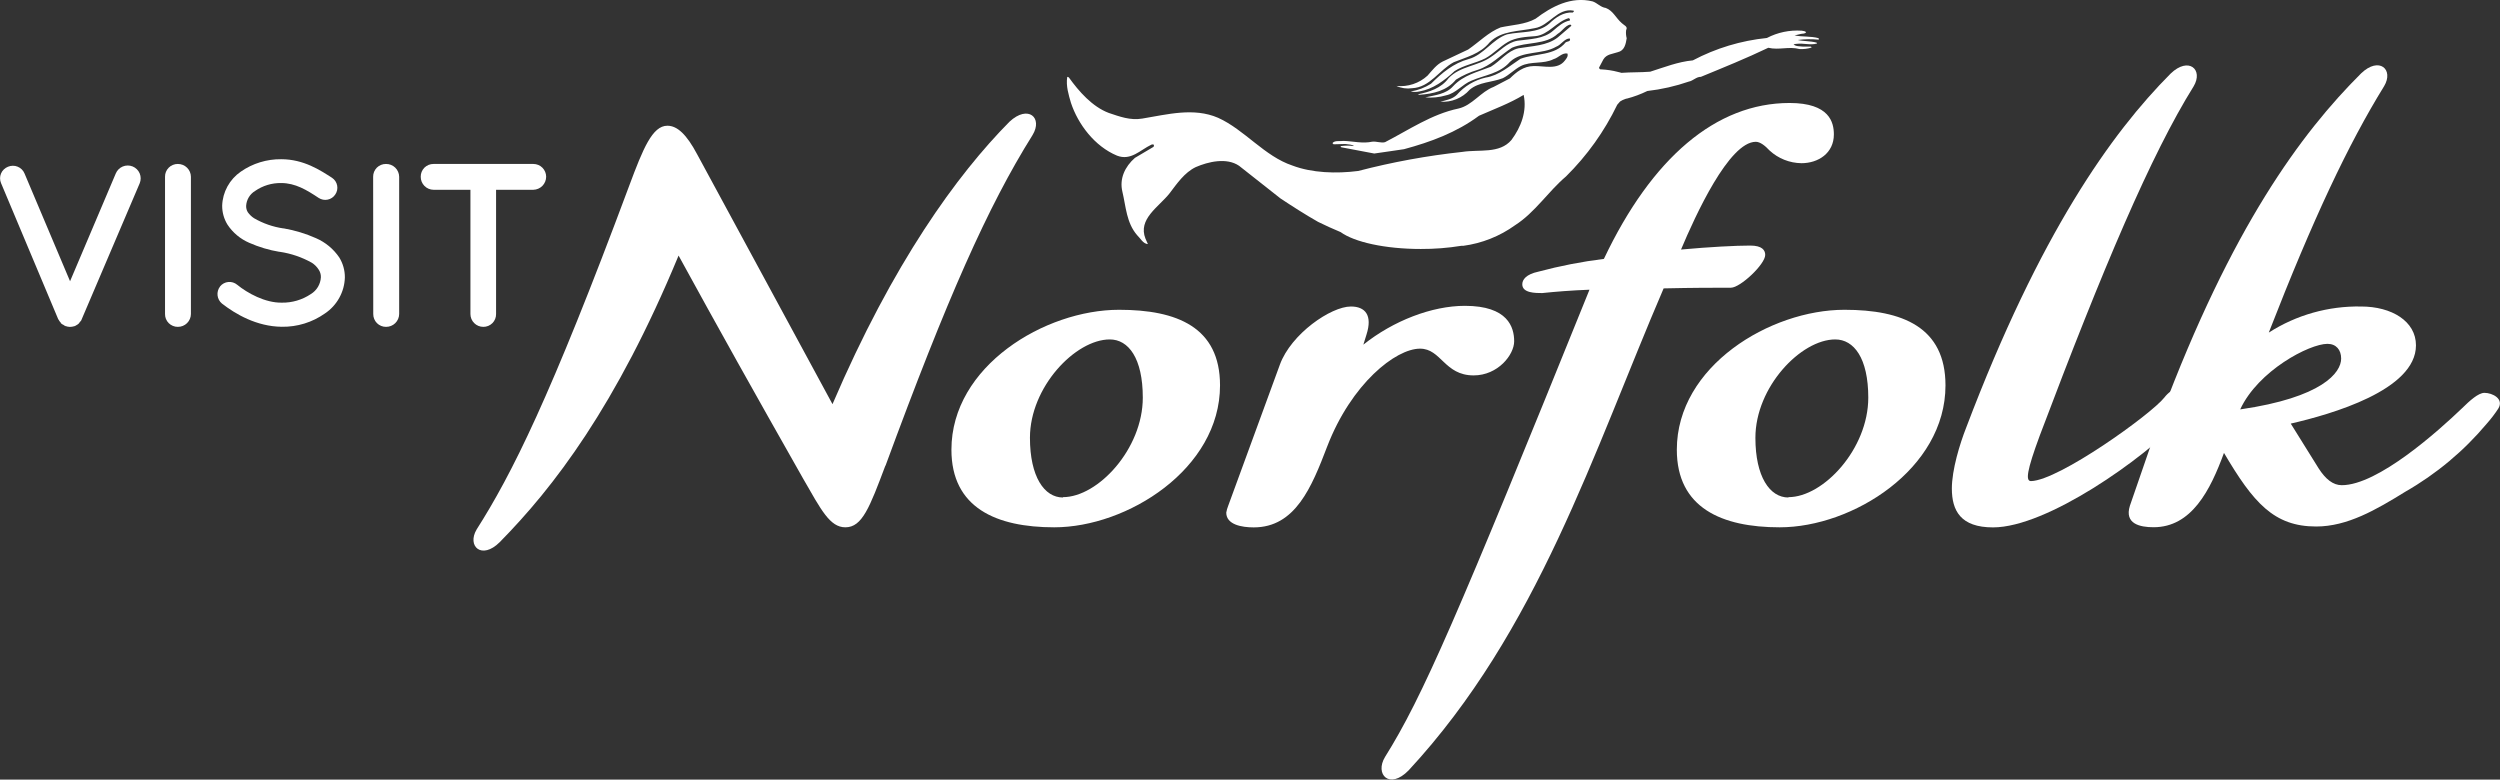
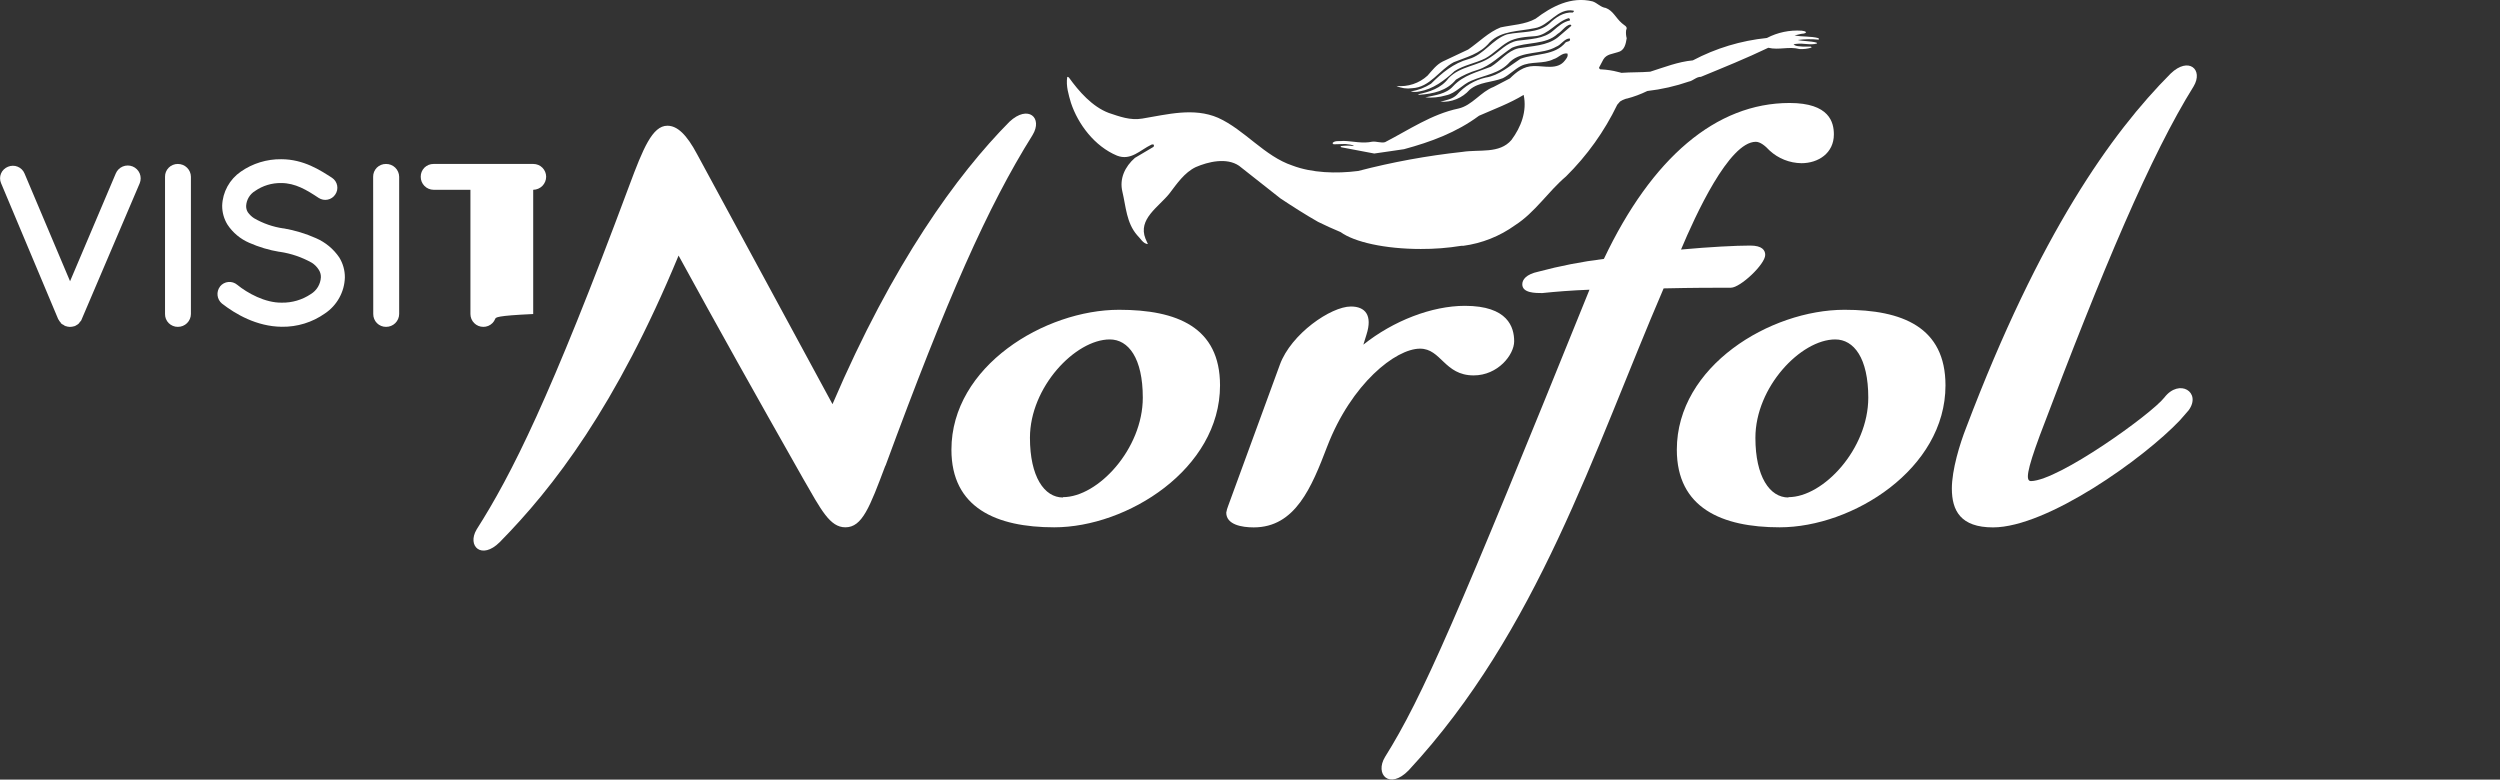
<svg xmlns="http://www.w3.org/2000/svg" width="93" height="29" viewBox="0 0 93 29" fill="none">
  <rect x="0" y="0" width="93" height="29" fill="#333333" stroke="none" />
  <g clip-path="url(#clip0)">
    <path d="M2.33 12.072C2.311 12.056 2.291 12.042 2.271 12.029C2.271 12.029 2.26 12.029 2.26 12.002C2.243 11.987 2.228 11.97 2.217 11.95C2.216 11.95 2.215 11.95 2.214 11.95C2.213 11.949 2.212 11.948 2.211 11.948C2.21 11.947 2.209 11.946 2.209 11.945C2.209 11.944 2.208 11.943 2.208 11.941C2.197 11.917 2.183 11.894 2.165 11.873L0.039 6.812C0.015 6.755 0.002 6.694 0.002 6.632C0.002 6.571 0.015 6.51 0.039 6.453C0.063 6.396 0.098 6.345 0.143 6.302C0.187 6.259 0.24 6.226 0.297 6.203C0.354 6.179 0.415 6.166 0.477 6.166C0.539 6.165 0.601 6.177 0.658 6.201C0.715 6.224 0.768 6.259 0.811 6.302C0.855 6.346 0.89 6.398 0.913 6.455L2.606 10.462L4.306 6.455C4.355 6.337 4.448 6.243 4.566 6.194C4.683 6.145 4.816 6.144 4.934 6.192C5.052 6.24 5.146 6.333 5.196 6.45C5.245 6.568 5.246 6.7 5.197 6.818L3.041 11.873C3.034 11.898 3.022 11.921 3.007 11.941C3.007 11.95 3.007 11.95 2.998 11.95C2.989 11.95 2.964 11.986 2.955 12.002C2.946 12.018 2.946 12.021 2.937 12.029C2.929 12.036 2.903 12.054 2.885 12.072L2.869 12.081C2.847 12.097 2.824 12.111 2.799 12.123C2.789 12.123 2.789 12.123 2.781 12.132C2.757 12.133 2.734 12.139 2.712 12.15H2.694C2.666 12.157 2.637 12.16 2.608 12.159C2.579 12.161 2.55 12.158 2.522 12.15H2.502C2.482 12.139 2.459 12.133 2.436 12.132C2.436 12.13 2.435 12.128 2.433 12.126C2.431 12.124 2.429 12.123 2.427 12.123H2.416C2.389 12.108 2.364 12.09 2.339 12.072H2.33Z" fill="white" />
    <path d="M6.139 6.576C6.138 6.513 6.149 6.451 6.173 6.393C6.197 6.334 6.232 6.281 6.277 6.237C6.321 6.192 6.374 6.157 6.433 6.134C6.491 6.11 6.554 6.098 6.617 6.099C6.745 6.099 6.867 6.148 6.958 6.238C7.049 6.327 7.101 6.449 7.102 6.576V11.682C7.101 11.809 7.049 11.931 6.958 12.021C6.867 12.11 6.745 12.16 6.617 12.159C6.554 12.16 6.491 12.148 6.433 12.124C6.375 12.101 6.322 12.065 6.277 12.021C6.232 11.976 6.197 11.924 6.173 11.865C6.15 11.807 6.138 11.745 6.139 11.682V6.576Z" fill="white" />
    <path d="M8.188 10.653C8.225 10.607 8.271 10.569 8.323 10.541C8.376 10.513 8.433 10.495 8.492 10.49C8.551 10.484 8.611 10.49 8.667 10.508C8.724 10.525 8.776 10.554 8.822 10.592C9.203 10.903 9.861 11.268 10.479 11.259C10.865 11.266 11.244 11.154 11.564 10.939C11.673 10.873 11.763 10.781 11.828 10.672C11.893 10.563 11.93 10.44 11.937 10.314C11.94 10.216 11.913 10.12 11.86 10.038C11.794 9.931 11.705 9.841 11.598 9.773C11.23 9.567 10.828 9.43 10.411 9.368H10.394C10.008 9.304 9.631 9.191 9.273 9.033C8.944 8.892 8.662 8.657 8.464 8.359C8.332 8.146 8.263 7.9 8.265 7.65C8.273 7.4 8.34 7.155 8.461 6.935C8.581 6.716 8.752 6.527 8.958 6.385C9.398 6.078 9.924 5.917 10.461 5.923C11.296 5.923 11.912 6.331 12.354 6.616C12.403 6.649 12.444 6.691 12.477 6.74C12.509 6.789 12.531 6.843 12.542 6.9C12.553 6.958 12.553 7.017 12.541 7.074C12.529 7.131 12.506 7.185 12.473 7.234C12.409 7.333 12.308 7.402 12.192 7.426C12.076 7.451 11.956 7.428 11.857 7.364C11.411 7.068 10.988 6.809 10.458 6.809C10.111 6.804 9.772 6.907 9.487 7.105C9.392 7.163 9.312 7.243 9.255 7.338C9.198 7.433 9.164 7.541 9.157 7.651C9.152 7.737 9.174 7.821 9.218 7.894C9.281 7.983 9.36 8.059 9.451 8.118C9.787 8.313 10.158 8.442 10.543 8.497H10.561C10.973 8.569 11.375 8.691 11.757 8.861C12.108 9.014 12.408 9.263 12.622 9.579C12.759 9.802 12.831 10.059 12.829 10.32C12.822 10.586 12.751 10.847 12.621 11.08C12.492 11.314 12.309 11.513 12.087 11.661C11.618 11.992 11.056 12.165 10.482 12.156C9.545 12.147 8.755 11.681 8.255 11.291C8.164 11.215 8.106 11.107 8.093 10.989C8.08 10.871 8.113 10.753 8.185 10.659" fill="white" />
    <path d="M13.881 6.576C13.88 6.513 13.892 6.451 13.915 6.393C13.939 6.335 13.974 6.282 14.018 6.237C14.063 6.193 14.116 6.158 14.174 6.134C14.232 6.11 14.295 6.099 14.358 6.099C14.421 6.098 14.485 6.11 14.544 6.133C14.603 6.157 14.657 6.192 14.703 6.236C14.748 6.28 14.785 6.333 14.81 6.392C14.835 6.45 14.848 6.513 14.849 6.576V11.682C14.848 11.81 14.795 11.931 14.704 12.021C14.613 12.11 14.49 12.16 14.362 12.159C14.299 12.16 14.237 12.148 14.178 12.124C14.12 12.101 14.067 12.065 14.023 12.021C13.978 11.976 13.943 11.924 13.92 11.865C13.896 11.807 13.884 11.745 13.885 11.682L13.881 6.576Z" fill="white" />
-     <path d="M19.835 7.06H18.454V11.682C18.455 11.745 18.444 11.807 18.42 11.865C18.397 11.924 18.362 11.976 18.317 12.021C18.273 12.065 18.22 12.1 18.162 12.124C18.103 12.148 18.041 12.16 17.978 12.159C17.851 12.159 17.729 12.109 17.64 12.019C17.55 11.93 17.5 11.809 17.5 11.682V7.06H16.128C16 7.059 15.878 7.007 15.789 6.916C15.7 6.826 15.65 6.703 15.651 6.576C15.65 6.513 15.662 6.451 15.685 6.393C15.709 6.335 15.744 6.282 15.788 6.237C15.833 6.193 15.886 6.158 15.944 6.134C16.002 6.11 16.065 6.099 16.128 6.099H19.84C19.903 6.099 19.965 6.111 20.023 6.135C20.081 6.159 20.134 6.194 20.178 6.239C20.222 6.283 20.257 6.336 20.281 6.394C20.305 6.452 20.317 6.514 20.317 6.576C20.316 6.703 20.266 6.824 20.177 6.915C20.088 7.005 19.967 7.057 19.84 7.06" fill="white" />
+     <path d="M19.835 7.06V11.682C18.455 11.745 18.444 11.807 18.42 11.865C18.397 11.924 18.362 11.976 18.317 12.021C18.273 12.065 18.22 12.1 18.162 12.124C18.103 12.148 18.041 12.16 17.978 12.159C17.851 12.159 17.729 12.109 17.64 12.019C17.55 11.93 17.5 11.809 17.5 11.682V7.06H16.128C16 7.059 15.878 7.007 15.789 6.916C15.7 6.826 15.65 6.703 15.651 6.576C15.65 6.513 15.662 6.451 15.685 6.393C15.709 6.335 15.744 6.282 15.788 6.237C15.833 6.193 15.886 6.158 15.944 6.134C16.002 6.11 16.065 6.099 16.128 6.099H19.84C19.903 6.099 19.965 6.111 20.023 6.135C20.081 6.159 20.134 6.194 20.178 6.239C20.222 6.283 20.257 6.336 20.281 6.394C20.305 6.452 20.317 6.514 20.317 6.576C20.316 6.703 20.266 6.824 20.177 6.915C20.088 7.005 19.967 7.057 19.84 7.06" fill="white" />
    <path d="M32.934 17.326C32.353 18.869 32.075 19.616 31.449 19.616C30.87 19.616 30.546 18.968 29.873 17.799C27.996 14.487 26.767 12.291 25.243 9.507C22.924 15.109 20.582 18.147 18.589 20.169C17.917 20.839 17.361 20.317 17.731 19.695C19.03 17.654 20.466 14.808 23.411 6.898C23.922 5.528 24.269 4.677 24.826 4.677C25.196 4.677 25.543 5.002 25.938 5.747L30.969 15.035C33.217 9.781 35.606 6.495 37.553 4.528C38.247 3.881 38.805 4.38 38.41 5.026C36.741 7.691 35.234 11.097 32.94 17.326" fill="white" />
    <path d="M39.218 19.616C37.062 19.616 35.393 18.892 35.393 16.729C35.393 13.619 38.871 11.524 41.63 11.524C43.786 11.524 45.385 12.171 45.385 14.337C45.385 17.447 41.931 19.616 39.218 19.616ZM39.542 18.494C40.841 18.494 42.512 16.702 42.512 14.792C42.512 13.324 41.979 12.627 41.284 12.627C40.008 12.627 38.314 14.395 38.314 16.286C38.314 17.731 38.847 18.507 39.542 18.507" fill="white" />
    <path d="M47.611 13.566C48.028 12.421 49.51 11.402 50.253 11.402C50.786 11.402 51.065 11.726 50.833 12.448L50.717 12.821C51.83 11.932 53.267 11.377 54.495 11.377C56.096 11.377 56.327 12.174 56.327 12.696C56.327 13.197 55.724 13.965 54.819 13.965C53.73 13.965 53.614 12.97 52.826 12.97C51.922 12.97 50.276 14.266 49.373 16.606C48.793 18.125 48.186 19.619 46.638 19.619C46.193 19.619 45.617 19.518 45.617 19.07C45.631 18.985 45.654 18.901 45.687 18.821L47.611 13.566Z" fill="white" />
    <path d="M59.134 10.777C58.461 10.802 57.858 10.851 57.371 10.902C57.116 10.902 56.629 10.902 56.629 10.577C56.629 10.404 56.767 10.204 57.23 10.105C58.03 9.891 58.844 9.733 59.665 9.631C61.447 5.873 63.836 3.831 66.573 3.831C68.058 3.831 68.22 4.553 68.22 5.001C68.22 5.698 67.639 6.071 67.014 6.071C66.573 6.065 66.15 5.897 65.826 5.597C65.666 5.424 65.48 5.275 65.317 5.275C64.32 5.275 63.069 8.014 62.534 9.283C63.624 9.184 64.574 9.135 65.109 9.135C65.555 9.135 65.666 9.31 65.666 9.483C65.666 9.831 64.738 10.703 64.39 10.703C63.74 10.703 62.999 10.703 61.887 10.728C59.267 16.828 57.203 23.475 52.404 28.654C51.685 29.394 51.13 28.802 51.524 28.157C52.915 25.936 54.196 22.975 59.128 10.779" fill="white" />
    <path d="M66.204 19.616C64.047 19.616 62.378 18.892 62.378 16.729C62.378 13.619 65.856 11.524 68.615 11.524C70.773 11.524 72.372 12.171 72.372 14.337C72.372 17.447 68.916 19.616 66.204 19.616ZM66.53 18.494C67.828 18.494 69.5 16.702 69.5 14.792C69.5 13.324 68.967 12.627 68.271 12.627C66.996 12.627 65.301 14.395 65.301 16.286C65.301 17.731 65.834 18.507 66.53 18.507" fill="white" />
    <path d="M75.879 16.204C75.392 17.524 75.346 17.897 75.554 17.897C76.593 17.872 80.028 15.408 80.515 14.787C81.07 14.066 81.906 14.589 81.419 15.261L81.094 15.634C79.75 17.053 76.155 19.619 74.14 19.619C72.935 19.619 72.609 18.996 72.609 18.174C72.609 17.476 72.906 16.506 73.142 15.908C75.879 8.688 78.545 4.95 80.747 2.738C81.419 2.091 81.976 2.59 81.603 3.212C80.022 5.747 78.237 9.955 75.879 16.204Z" fill="white" />
-     <path d="M84.404 12.369C85.426 11.715 86.62 11.379 87.834 11.402C88.971 11.402 89.874 11.95 89.874 12.846C89.874 14.515 86.722 15.411 85.216 15.758L86.255 17.426C86.511 17.824 86.789 18.049 87.114 18.049C88.459 18.049 90.706 16.032 91.588 15.187C91.867 14.913 92.191 14.614 92.422 14.614C92.719 14.614 93.165 14.838 92.932 15.206C92.806 15.398 92.667 15.581 92.514 15.753C91.661 16.772 90.633 17.632 89.478 18.292C88.389 18.965 87.322 19.586 86.162 19.586C84.587 19.586 83.822 18.698 82.732 16.848C82.222 18.242 81.526 19.613 80.112 19.613C79.603 19.613 79.022 19.487 79.232 18.815L80.392 15.455C83.01 8.458 85.607 4.949 87.831 2.732C88.504 2.085 89.061 2.584 88.689 3.206C87.353 5.371 86.048 8.135 84.401 12.366L84.404 12.369ZM83.335 15.23C86.395 14.786 87.091 13.86 87.091 13.339C87.091 13.015 86.906 12.791 86.581 12.791C85.909 12.791 84.006 13.786 83.335 15.23" fill="white" />
    <path d="M67.65 1.481C67.669 1.451 67.66 1.442 67.65 1.42C67.364 1.34 67.055 1.377 66.758 1.318L66.972 1.267C67.039 1.244 67.149 1.267 67.186 1.199C67.155 1.152 67.081 1.156 67.023 1.142C66.574 1.111 66.126 1.205 65.728 1.413C64.764 1.511 63.829 1.794 62.974 2.246C62.423 2.297 61.91 2.502 61.388 2.667C61.036 2.696 60.675 2.683 60.317 2.71L60.27 2.696C60.24 2.688 60.21 2.682 60.18 2.674C59.986 2.623 59.787 2.593 59.586 2.582V2.582H59.545C59.529 2.58 59.514 2.571 59.503 2.559C59.492 2.547 59.486 2.531 59.485 2.514L59.646 2.209C59.768 2.009 59.989 2.009 60.182 1.941C60.433 1.885 60.479 1.636 60.513 1.424C60.486 1.325 60.479 1.221 60.492 1.119C60.572 0.985 60.403 0.937 60.33 0.86C60.109 0.669 60.01 0.401 59.736 0.296C59.545 0.272 59.419 0.111 59.248 0.053C58.452 -0.148 57.717 0.244 57.124 0.696C56.731 0.914 56.257 0.925 55.824 1.019C55.378 1.192 55.008 1.574 54.615 1.843L53.67 2.288C53.437 2.402 53.276 2.621 53.105 2.813C52.95 2.956 52.767 3.063 52.567 3.129C52.367 3.195 52.156 3.219 51.947 3.197C52.128 3.282 52.331 3.311 52.529 3.281C53.197 3.252 53.54 2.602 54.08 2.314C54.544 2.125 55.059 2.009 55.417 1.574C55.852 1.13 56.507 1.173 57.09 1.048C57.635 0.962 57.937 0.281 58.538 0.397C58.571 0.416 58.529 0.446 58.51 0.465C58.155 0.446 57.874 0.647 57.635 0.875C57.211 1.25 56.596 1.162 56.063 1.278C55.516 1.46 55.196 2.043 54.633 2.197C54.07 2.351 53.636 2.714 53.233 3.116C53.004 3.262 52.747 3.36 52.478 3.403C52.583 3.426 52.692 3.426 52.797 3.403C53.313 3.315 53.725 3 54.109 2.646C54.459 2.415 54.882 2.359 55.256 2.169C55.553 2.005 55.792 1.737 56.091 1.564C56.389 1.39 56.758 1.373 57.12 1.344C57.603 1.297 57.906 0.798 58.357 0.675C58.366 0.678 58.374 0.682 58.381 0.688C58.388 0.694 58.393 0.701 58.397 0.71C58.401 0.718 58.403 0.727 58.403 0.736C58.403 0.745 58.401 0.754 58.397 0.763C58.155 0.81 57.977 0.971 57.784 1.136C57.421 1.46 56.916 1.448 56.447 1.516C56.057 1.583 55.792 1.907 55.461 2.12C54.977 2.462 54.324 2.454 53.89 2.905C53.608 3.287 53.175 3.421 52.742 3.508L52.805 3.526C53.319 3.489 53.822 3.378 54.162 2.962C54.413 2.805 54.684 2.683 54.968 2.599C55.451 2.451 55.815 2.052 56.247 1.775C56.79 1.546 57.497 1.681 57.949 1.257C58.11 1.162 58.22 0.961 58.403 0.914C58.421 0.914 58.461 0.934 58.452 0.962L57.949 1.392C57.545 1.709 56.992 1.709 56.489 1.796C56.076 1.891 55.824 2.263 55.461 2.483C54.977 2.676 54.443 2.79 54.06 3.203C53.791 3.508 53.387 3.536 53.02 3.623C53.281 3.646 53.544 3.62 53.795 3.546C54.166 3.468 54.397 3.136 54.741 3C55.225 2.79 55.791 2.742 56.171 2.301C56.633 1.87 57.368 2.043 57.892 1.737C58.073 1.672 58.197 1.43 58.395 1.43L58.407 1.479C58.395 1.555 58.296 1.537 58.245 1.574C57.833 2.082 57.129 1.977 56.563 2.187C56.152 2.454 55.767 2.809 55.265 2.886C54.85 2.982 54.476 3.205 54.196 3.526C54.025 3.692 53.795 3.726 53.583 3.783C53.786 3.798 53.99 3.766 54.179 3.688C54.368 3.611 54.536 3.492 54.671 3.339C55.023 3.043 55.495 3.07 55.907 2.908C56.14 2.793 56.333 2.582 56.575 2.457C56.946 2.267 57.42 2.393 57.793 2.2C57.975 2.151 58.103 1.96 58.306 1.989C58.346 2.086 58.277 2.172 58.216 2.249C57.944 2.611 57.45 2.448 57.058 2.457C56.666 2.465 56.412 2.679 56.167 2.917L55.564 3.232C55.081 3.415 54.765 3.923 54.253 4.038C53.258 4.247 52.413 4.83 51.523 5.289C51.375 5.328 51.213 5.254 51.05 5.27C50.69 5.349 50.346 5.254 49.983 5.242C49.835 5.263 49.661 5.215 49.571 5.319C49.571 5.338 49.592 5.356 49.611 5.368L50.044 5.356C50.154 5.377 50.297 5.368 50.367 5.434C50.206 5.412 50.043 5.412 49.883 5.434C49.863 5.443 49.871 5.473 49.903 5.48L51.122 5.711C51.494 5.665 51.865 5.597 52.229 5.55C53.227 5.28 54.183 4.927 55.019 4.306C55.585 4.057 56.158 3.847 56.68 3.53C56.811 4.14 56.581 4.727 56.227 5.206C55.782 5.731 55.029 5.55 54.395 5.651C53.09 5.792 51.796 6.029 50.526 6.36C49.71 6.465 48.804 6.434 48.08 6.159C47.04 5.814 46.298 4.826 45.313 4.382C44.406 3.989 43.419 4.259 42.492 4.411C42.047 4.488 41.64 4.333 41.246 4.201C40.632 3.97 40.131 3.397 39.761 2.88C39.742 2.88 39.721 2.84 39.7 2.87C39.651 3.204 39.751 3.52 39.84 3.828C40.104 4.621 40.719 5.443 41.554 5.79C42.067 5.99 42.419 5.578 42.823 5.386C42.839 5.377 42.856 5.372 42.874 5.372C42.891 5.372 42.909 5.377 42.924 5.386C42.928 5.399 42.929 5.412 42.926 5.426C42.924 5.439 42.919 5.452 42.911 5.463L42.219 5.873C41.846 6.2 41.635 6.65 41.754 7.136C41.886 7.693 41.903 8.286 42.299 8.746C42.419 8.858 42.522 9.071 42.702 9.08L42.612 8.88C42.32 8.144 43.107 7.7 43.508 7.192C43.778 6.838 44.06 6.418 44.482 6.216C44.945 6.015 45.63 5.852 46.093 6.167L47.634 7.382C48.099 7.69 48.561 7.986 49.033 8.254C49.311 8.389 49.59 8.519 49.871 8.634C50.383 9.006 51.526 9.262 52.854 9.262C53.357 9.264 53.86 9.225 54.356 9.145H54.431C55.128 9.052 55.791 8.789 56.361 8.378C57.104 7.903 57.591 7.126 58.256 6.563C59.039 5.789 59.683 4.888 60.161 3.897C60.193 3.855 60.228 3.815 60.265 3.777C60.325 3.737 60.39 3.705 60.458 3.683L60.504 3.668H60.52C60.783 3.599 61.037 3.504 61.281 3.385C61.807 3.325 62.326 3.207 62.827 3.034C62.975 3.01 63.113 2.85 63.272 2.859C64.124 2.508 64.95 2.175 65.781 1.777C66.178 1.872 66.542 1.719 66.937 1.824C67.091 1.834 67.245 1.815 67.393 1.768L67.369 1.734H67.072C66.949 1.716 66.809 1.734 66.721 1.651C66.761 1.638 66.802 1.631 66.843 1.63C67.082 1.598 67.355 1.692 67.594 1.618L67.578 1.586C67.344 1.521 67.096 1.54 66.877 1.488C67.133 1.453 67.391 1.449 67.648 1.475" fill="white" />
  </g>
  <defs>
    <clipPath id="clip0">
      <rect width="93" height="29" fill="white" />
    </clipPath>
  </defs>
</svg>